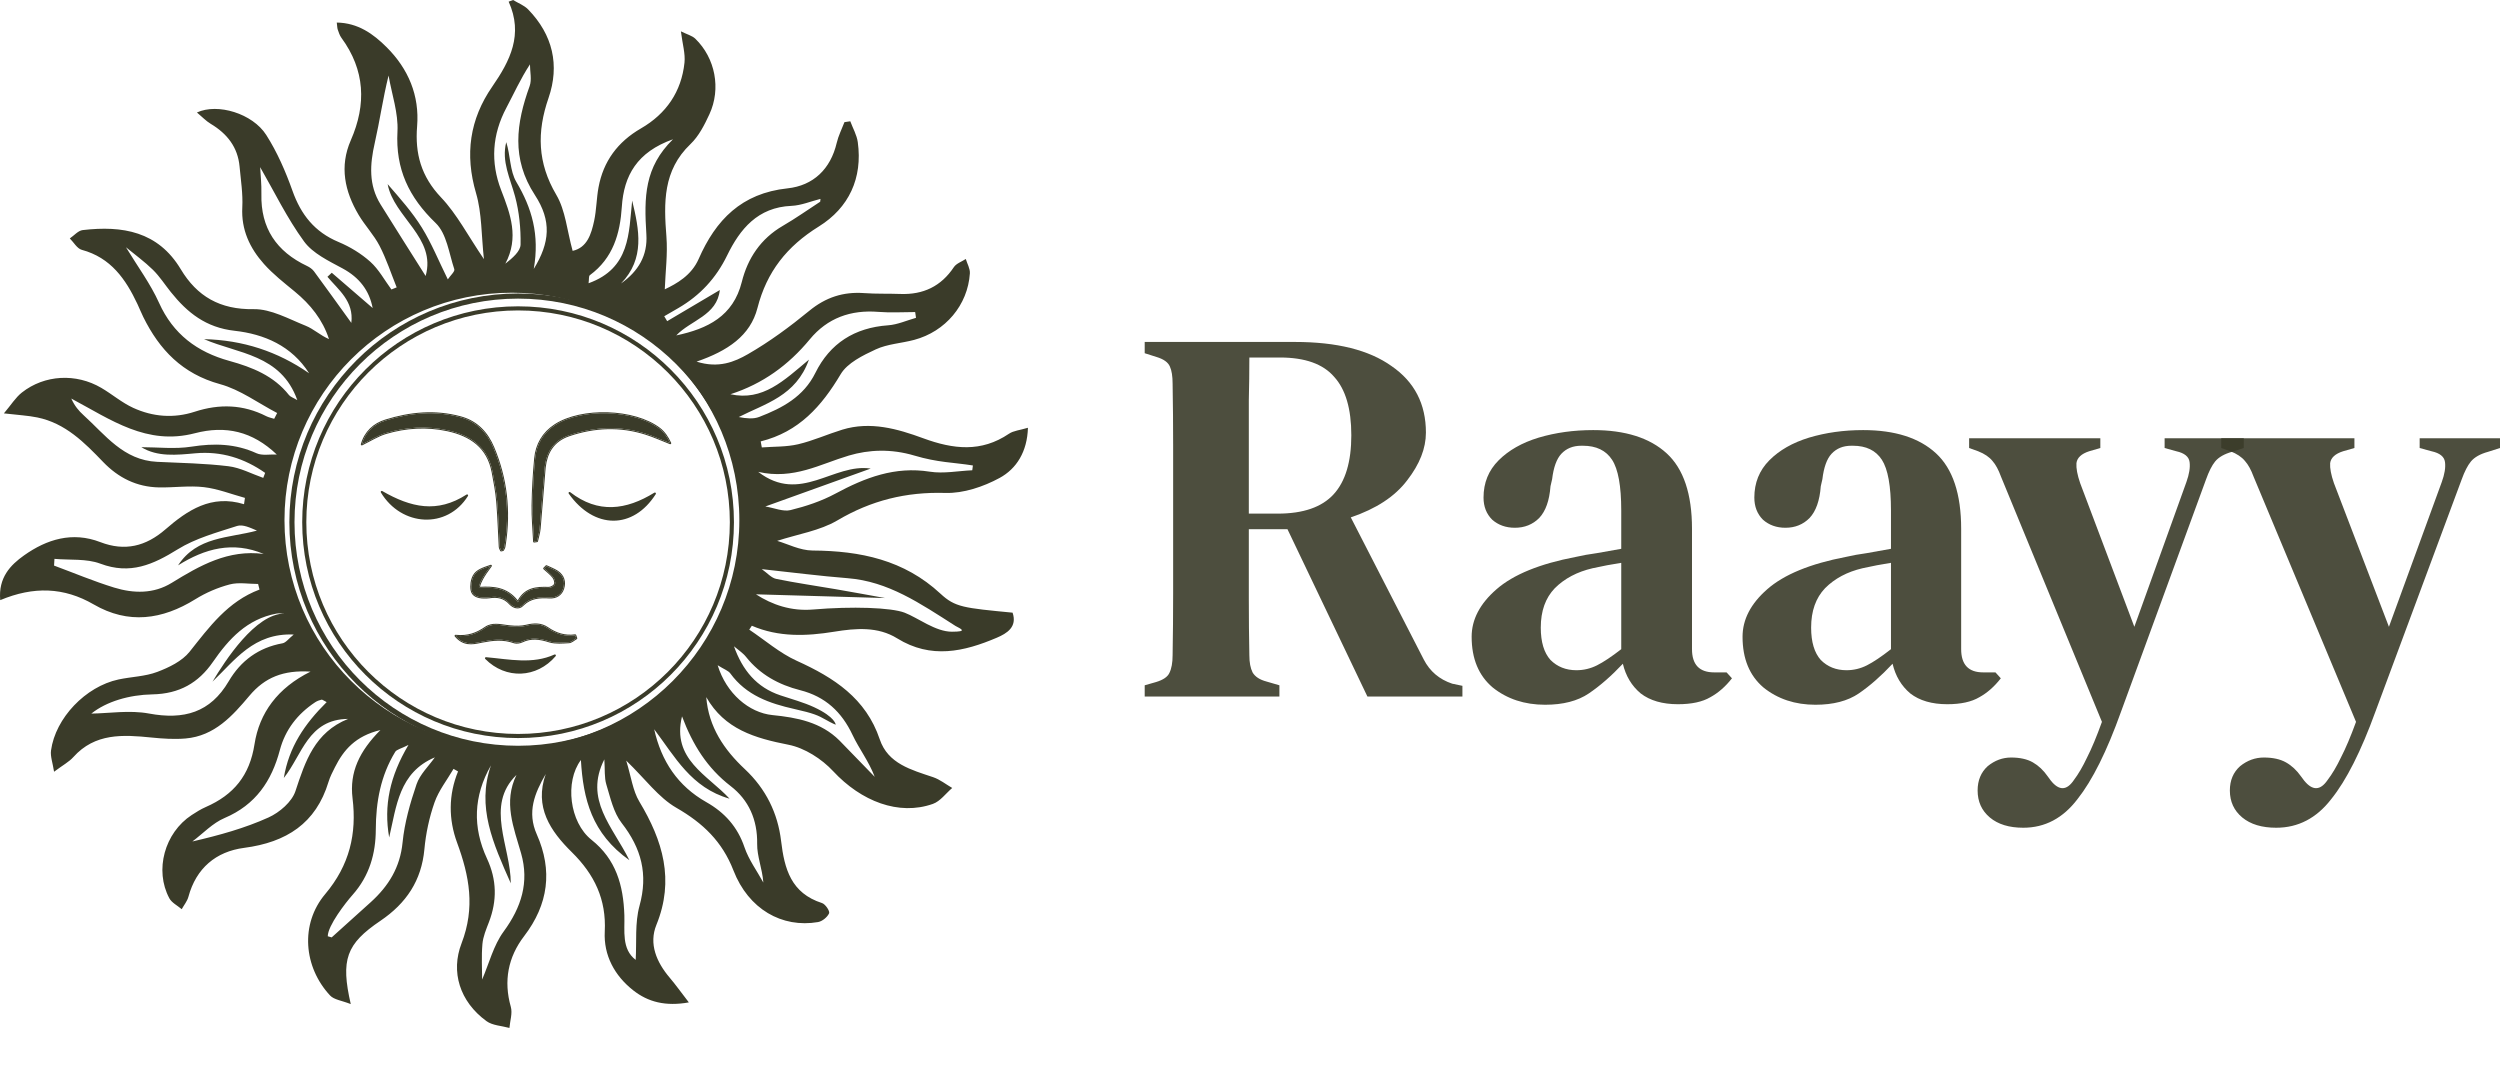
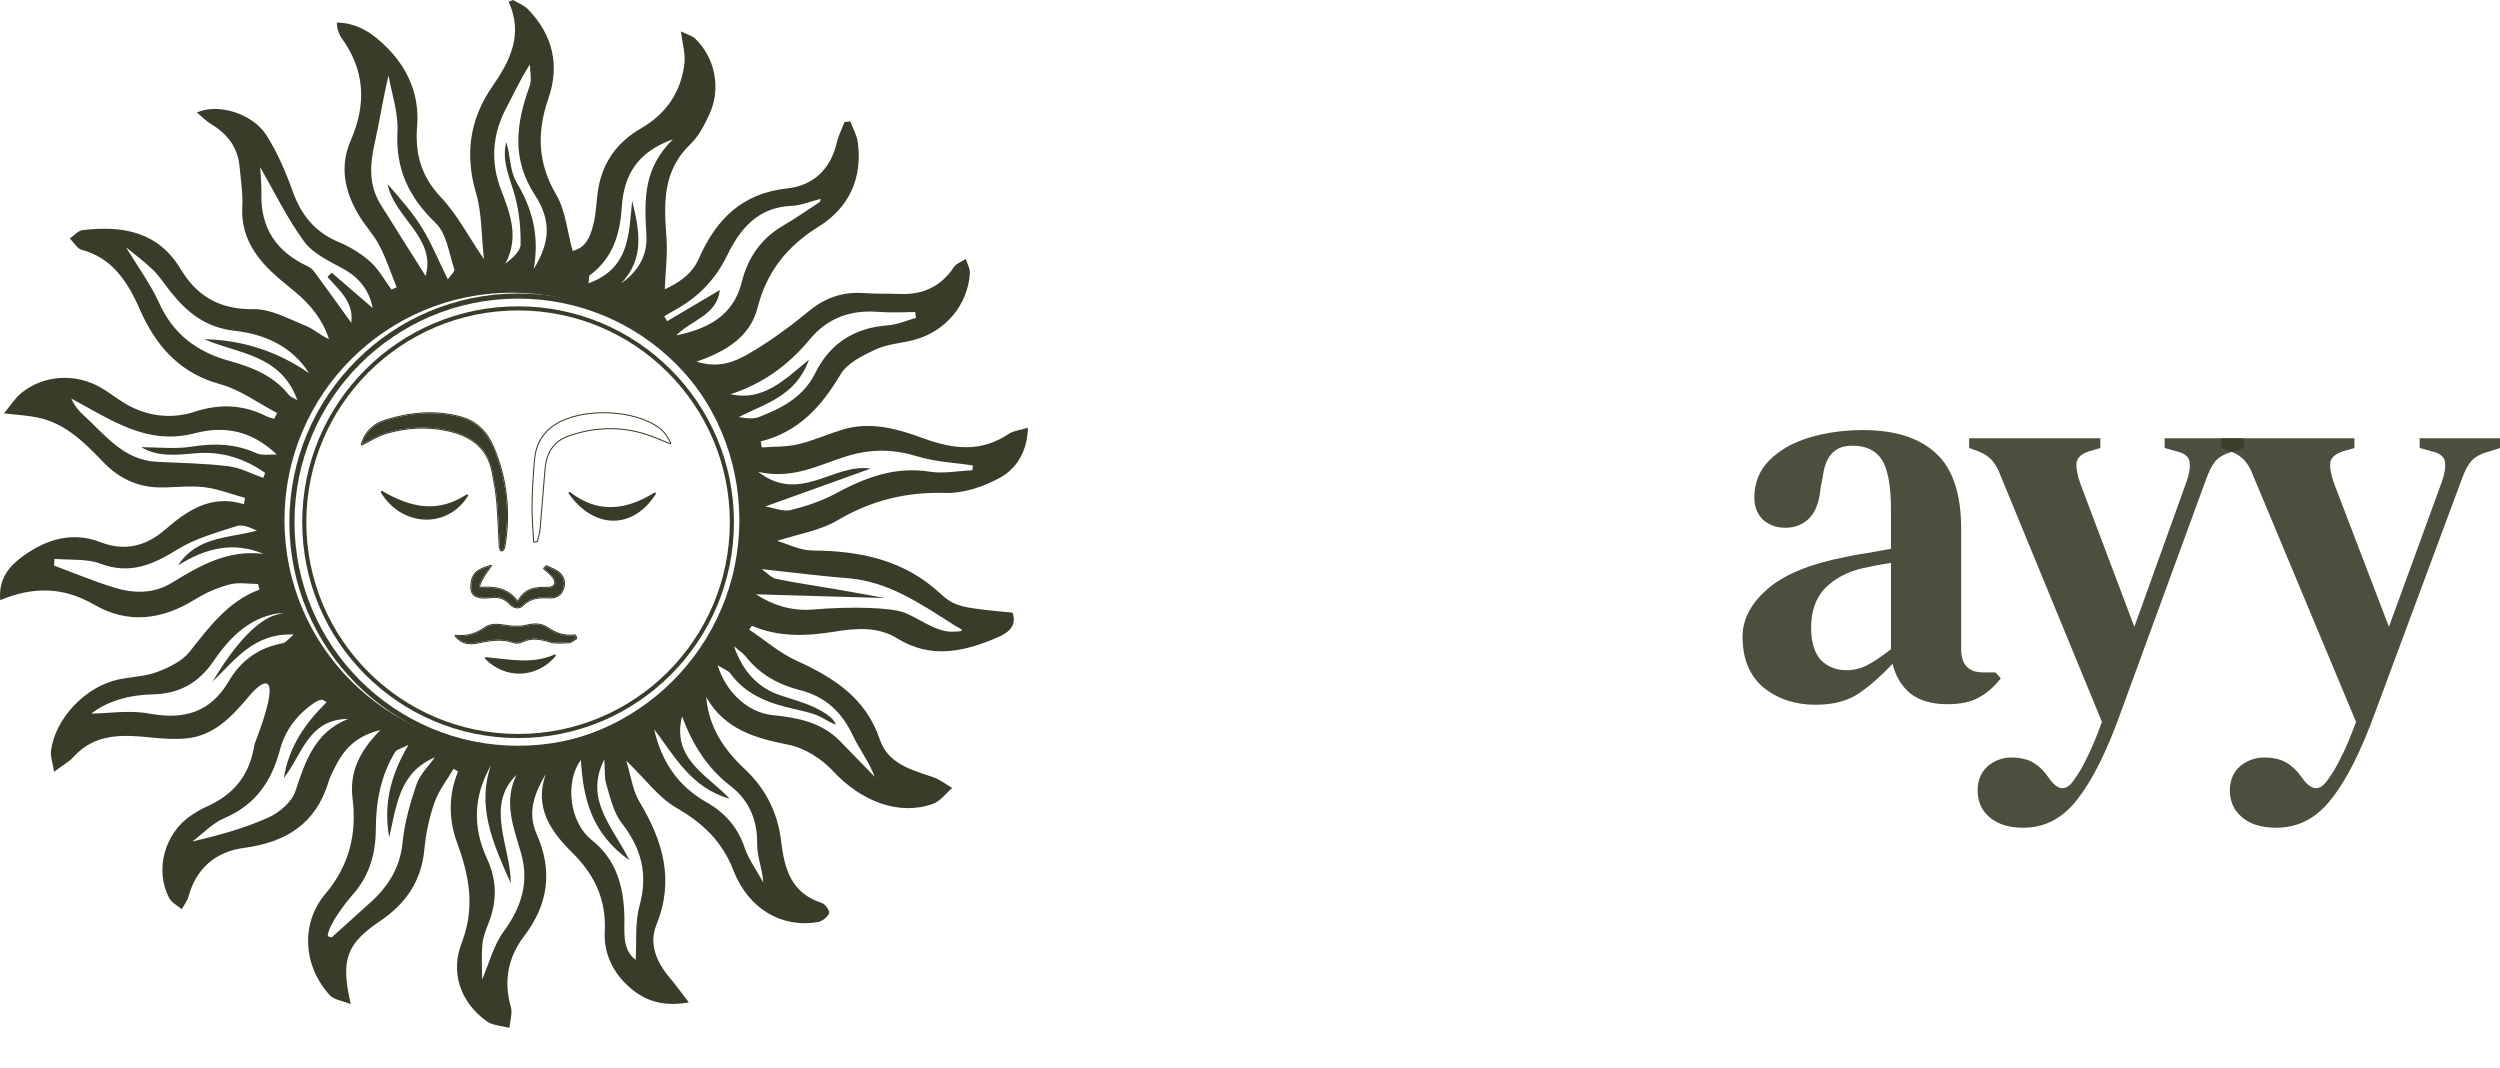
<svg xmlns="http://www.w3.org/2000/svg" width="1199" height="512" viewBox="0 0 1199 512" fill="none">
-   <path fill-rule="evenodd" clip-rule="evenodd" d="M246.069 0C248.502 1.483 251.382 2.551 253.296 4.52C265.136 16.697 268.503 31.294 263.068 47.014C257.433 63.302 257.756 78.106 266.799 93.432C271.223 100.927 271.936 110.555 274.636 120.318C281.559 118.769 283.561 112.372 284.947 105.929C286.087 100.655 286.066 95.153 287.051 89.839C289.361 77.363 296.243 68.039 307.396 61.591C319.59 54.541 326.816 43.937 328.278 30.059C328.735 25.727 327.33 21.202 326.56 15.032C329.567 16.53 331.974 17.112 333.488 18.585C343.034 27.872 345.903 42.526 340.242 54.769C337.882 59.876 335.151 65.292 331.153 69.108C317.896 81.766 318.337 97.259 319.615 113.485C320.267 121.796 319.149 130.249 318.825 138.762C324.527 136.044 331.604 132.116 335.084 124.18C343.29 105.464 355.629 92.683 377.687 90.335C390.066 89.019 398.355 81.077 401.296 68.505C402.091 65.099 403.744 61.885 405.002 58.58C405.935 58.443 406.865 58.306 407.799 58.169C409.036 61.51 410.924 64.76 411.396 68.197C413.772 85.445 407.121 99.668 392.715 108.621C377.344 118.172 367.72 130.35 363.276 147.725C359.873 161.016 348.987 168.31 334.073 173.437C344.614 176.777 352.288 173.549 358.713 169.854C369.106 163.877 378.878 156.653 388.152 149.046C396.03 142.583 404.448 139.845 414.461 140.574C420.219 140.994 426.019 140.766 431.798 140.984C442.811 141.394 451.341 137.314 457.479 128.113C458.659 126.341 461.256 125.486 463.196 124.206C463.884 126.513 465.301 128.867 465.152 131.119C464.141 146.313 453.455 158.992 438.444 163.005C432.326 164.64 425.659 164.954 420.044 167.555C413.814 170.445 406.407 174.059 403.184 179.474C394.074 194.795 383.173 207.145 364.836 211.695C365.01 212.657 365.19 213.624 365.364 214.585C371.179 214.14 377.164 214.383 382.773 213.067C389.994 211.377 396.852 208.248 403.97 206.067C417.447 201.932 430.447 205.662 442.774 210.192C457.17 215.481 470.562 217.065 483.921 208.016C486.077 206.553 489.1 206.335 493 205.156C492.661 216.605 487.564 224.799 479.384 229.238C471.639 233.439 462.052 236.673 453.394 236.415C434.497 235.853 417.826 240.009 401.609 249.58C393.181 254.555 382.701 256.145 372.724 259.399C377.625 260.811 383.641 263.989 389.676 264.029C412.617 264.181 433.614 268.535 451.038 284.721C458.1 291.28 462.181 291.558 485.64 293.836C487.98 300.729 482.843 303.806 478.096 305.836C462.34 312.562 446.496 316.192 430.293 306.161C421.019 300.416 410.497 301.276 400.074 302.971C386.72 305.142 373.427 305.644 360.576 300.102C360.166 300.729 359.755 301.357 359.345 301.984C366.905 307.04 373.946 313.216 382.137 316.926C400.028 325.029 415.312 334.909 421.933 354.603C425.859 366.284 437.058 369.21 447.523 372.733C450.792 373.836 453.64 376.148 456.683 377.909C453.615 380.521 450.966 384.292 447.405 385.552C431.023 391.358 412.993 384.287 399.577 369.857C394.116 363.986 385.929 358.712 378.169 357.183C362.047 354.006 347.514 349.803 338.721 334.335C339.844 348.708 347.322 359.609 357.225 368.875C367.367 378.37 373.032 390.063 374.608 403.283C376.214 416.806 379.392 428.336 394.254 433.114C395.861 433.631 398.088 437.001 397.637 438.008C396.805 439.871 394.362 441.88 392.309 442.229C375.029 445.175 358.985 436.049 351.754 417.449C346.355 403.566 337.157 394.769 324.373 387.409C315.848 382.5 309.597 373.749 300.333 364.785C302.709 372.488 303.464 379.196 306.646 384.48C317.906 403.196 323.583 422.03 314.802 443.581C311.106 452.651 314.852 461.437 321.186 468.898C324.029 472.253 326.586 475.847 330.368 480.751C319.185 482.75 310.814 480.564 303.726 474.992C294.724 467.921 289.458 458.136 290.043 446.804C290.844 431.347 285.1 419.397 274.256 408.718C263.96 398.58 256.114 387.055 261.744 371.218C256.355 380.486 252.706 389.49 257.442 400.169C265.115 417.463 263.062 433.701 251.335 449.021C243.698 459.002 241.45 470.426 244.986 482.876C245.859 485.949 244.601 489.609 244.324 493C240.614 491.968 236.216 491.85 233.316 489.735C220.378 480.295 216.128 466.003 221.338 452.484C227.994 435.21 225.109 420.167 219.202 404.098C215.107 392.968 215.06 381.296 219.679 369.983C218.955 369.574 218.237 369.163 217.514 368.753C214.403 374.088 210.41 379.12 208.403 384.829C205.879 392.016 204.236 399.693 203.543 407.275C202.163 422.332 194.838 433.24 182.423 441.637C166.052 452.716 163.312 460.202 168.223 481.561C163.979 479.876 160.221 479.491 158.307 477.436C145.651 463.862 143.819 443.216 155.967 428.806C167.653 414.939 171.164 399.845 169.08 382.844C167.541 370.297 172.411 360.24 182.45 350.128C170.389 353.018 164.794 359.724 160.632 367.984C159.483 370.262 158.287 372.57 157.553 374.994C151.528 394.885 137.387 403.976 117.069 406.638C103.545 408.41 94.061 416.422 90.371 430.082C89.796 432.203 88.251 434.066 87.153 436.05C85.131 434.319 82.37 432.972 81.204 430.801C73.989 417.333 78.947 399.375 91.947 390.887C94.112 389.475 96.335 388.078 98.695 387.046C112.07 381.2 119.738 371.927 122.058 356.946C124.377 341.954 133.129 329.933 148.926 322.109C135.875 321.299 127.036 324.877 119.62 333.684C111.547 343.27 102.919 352.988 88.991 354.178C83.617 354.638 78.115 354.273 72.726 353.726C58.992 352.334 45.577 351.49 35.153 363.12C33.121 365.388 30.231 366.912 25.93 370.126C25.263 365.823 24.088 362.776 24.468 359.937C26.577 344.373 41.066 329.246 56.842 325.875C63.016 324.554 69.596 324.452 75.395 322.26C81.055 320.124 87.332 317.093 90.925 312.583C100.389 300.699 109.212 288.491 124.465 282.752C124.239 281.856 124.013 280.964 123.787 280.074C119.23 280.074 114.431 279.173 110.177 280.291C104.444 281.8 98.742 284.25 93.713 287.372C77.797 297.252 61.537 299.515 44.94 289.883C30.672 281.603 16.163 281.117 0.104 287.828C-0.861 277.018 5.042 270.958 11.56 266.348C22.445 258.64 34.681 254.813 48.122 260.001C59.875 264.541 69.96 262.015 79.291 253.928C89.945 244.691 101.36 236.987 117.034 241.82C117.182 240.808 117.331 239.796 117.474 238.784C110.926 236.997 104.474 234.415 97.802 233.636C90.71 232.806 83.406 233.905 76.201 233.763C65.567 233.551 56.78 229.167 49.482 221.58C40.506 212.252 31.39 202.975 17.892 200.207C13.432 199.291 8.823 199.072 1.87 198.252C5.329 194.173 7.459 190.65 10.497 188.256C21.378 179.698 36.441 178.914 48.569 186.015C53.767 189.057 58.438 193.11 63.868 195.6C73.311 199.928 83.351 200.738 93.42 197.453C105.183 193.617 116.607 193.951 127.739 199.619C128.898 200.211 130.244 200.454 131.501 200.859C131.973 199.933 132.451 199.007 132.923 198.081C123.828 193.344 115.221 186.89 105.542 184.238C87.445 179.278 76.494 167.752 68.718 152.032C67.712 149.992 66.885 147.872 65.91 145.812C60.29 133.898 53.187 123.593 39.227 119.822C36.974 119.215 35.378 116.233 33.479 114.35C35.537 112.964 37.473 110.6 39.664 110.347C58.741 108.126 75.795 110.955 86.711 129.145C94.481 142.102 105.475 148.545 121.652 148.272C129.94 148.13 138.456 152.973 146.6 156.228C150.413 157.751 153.585 160.839 157.778 162.631C154.756 153.308 148.9 146.03 141.325 139.8C136.229 135.614 130.952 131.488 126.6 126.609C119.784 118.967 115.642 110.17 116.207 99.424C116.545 92.946 115.494 86.382 114.898 79.873C114.057 70.621 108.976 64.132 101.082 59.404C98.793 58.033 96.909 56.003 94.445 53.944C104.392 49.353 121.118 54.44 127.677 64.709C132.963 72.984 136.978 82.252 140.278 91.519C144.337 102.917 150.87 111.254 162.367 116.062C167.848 118.355 173.211 121.604 177.599 125.537C181.684 129.201 184.405 134.344 187.725 138.838C188.567 138.499 189.409 138.159 190.246 137.82C187.557 131.159 185.329 124.271 182.044 117.914C179.324 112.651 175.048 108.196 172.005 103.069C165.302 91.767 162.747 79.833 168.249 67.26C175.788 50.037 175.099 33.637 163.731 18.119C162.905 16.991 162.464 15.563 161.992 14.222C161.72 13.448 161.745 12.566 161.514 10.816C171.722 10.973 179.057 16.282 185.447 22.659C195.87 33.06 201.244 45.83 200.048 60.563C198.98 73.708 201.993 84.635 211.534 94.687C219.15 102.709 224.381 112.944 232.089 124.286C230.827 112.757 231.14 102.27 228.317 92.673C222.851 74.073 225.242 57.223 236.102 41.513C244.658 29.143 251.068 16.55 243.95 0.794C244.658 0.531 245.361 0.263 246.069 0ZM235.461 367.084C227.023 381.812 226.614 396.814 233.563 411.785C238.289 421.963 238.448 431.92 234.501 442.224C233.193 445.646 231.679 449.169 231.371 452.737C230.852 458.658 231.232 464.656 231.232 469.784C234.573 462.055 236.672 453.42 241.547 446.764C250.072 435.139 253.861 423.102 249.929 409.31C246.388 396.9 241.286 384.763 247.701 371.649C232.482 386.456 244.971 406.007 244.972 423.633C236.468 404.466 228.517 386.965 235.461 367.084ZM289.837 364.194C280.046 383.528 293.779 396.287 301.852 412.554C283.771 399.714 279.696 383.204 278.603 364.502C270.797 374.913 273.116 394.36 283.699 402.787C295.442 412.145 298.974 424.571 299.446 438.965C299.687 446.309 298.009 455.156 304.875 460.359C305.383 451.694 304.444 442.64 306.707 434.445C310.895 419.297 307.642 406.896 298.152 394.708C294.221 389.657 292.738 382.591 290.803 376.25C289.781 372.899 290.176 369.128 289.842 364.199L289.837 364.194ZM195.902 357.265C192.268 359.107 190.236 359.452 189.543 360.595C182.568 372.064 180.279 384.509 180.233 397.897C180.197 409.219 177.26 420.004 169.069 429.211C165.742 432.953 157.198 443.975 157.198 449.032C157.824 449.214 158.446 449.397 159.072 449.574C165.334 443.93 171.616 438.301 177.862 432.638C186.371 424.919 191.888 416.001 193.068 404.098C194.007 394.633 196.691 385.193 199.776 376.133C201.393 371.396 205.55 367.503 208.558 363.226C191.339 370.494 190.148 386.651 186.648 401.637C183.964 386.352 186.946 372.327 195.902 357.265ZM327.098 343.569C322.048 364.178 339.369 371.634 349.895 383.048C331.47 377.835 323.611 362.803 313.745 349.747C317.164 365.094 325.089 376.969 338.744 384.697C347.566 389.687 353.73 396.561 357.051 406.349C359.078 412.317 363.019 417.652 366.098 423.27C365.595 416.579 363.035 410.621 363.133 404.704C363.322 393.19 359.102 383.689 350.439 377.019C339.226 368.379 332.261 357.315 327.098 343.569ZM154.181 335.561C153.124 335.809 152.041 336.21 151.143 336.807C142.675 342.42 136.803 349.992 134.212 359.76C130.28 374.544 122.658 385.967 107.713 392.314C101.985 394.749 97.376 399.745 92.26 403.576C105.239 400.57 117.433 397.193 128.801 392.046C134.072 389.662 140.006 384.561 141.694 379.423C146.432 365.054 150.933 351.232 166.961 344.783C147.694 344.966 144.916 362.149 136.115 373.112C138.551 358.252 146.12 347.172 156.67 336.736C155.192 336.007 154.607 335.46 154.181 335.561ZM352.016 309.967C356.06 321.364 362.835 329.685 374.3 333.496C379.468 335.217 385.524 336.887 390.456 339.184C400.674 343.942 400.809 347.565 400.809 347.565C400.809 347.565 399.33 347.072 395.879 345.1C392.428 343.128 390.128 342.086 381.095 340.066C368.988 337.359 357.902 333.471 350.296 323.009C349.275 321.607 347.196 320.949 344.189 319.051C348.326 332.565 359.227 341.828 370.461 342.952C382.301 344.136 393.752 346.332 402.615 355.159C408.25 360.964 413.886 366.77 419.521 372.575C416.631 365.003 412.002 359.096 408.887 352.491C403.667 341.428 395.84 334.084 383.748 331.012C373.489 328.405 364.538 323.525 357.836 315.088C356.255 313.099 353.976 311.657 352.016 309.967ZM245.513 140.382C185.272 140.382 136.437 189.217 136.437 249.458C136.437 309.699 185.272 358.535 245.513 358.535C305.754 358.535 354.589 309.7 354.589 249.458C354.589 189.217 305.754 140.382 245.513 140.382ZM136.511 294.251C135.202 294.251 133.856 294.043 132.594 294.281C118.45 296.933 109.719 306.454 102.078 317.513C95.175 327.504 86.019 332.772 73.116 333.021C61.959 333.233 51.058 336.443 43.806 342.238C52.192 342.131 62.154 340.482 71.469 342.213C88.225 345.325 100.877 341.752 109.689 326.74C115.417 316.982 123.901 310.605 135.479 308.529C137.131 308.236 138.472 306.261 140.878 304.323C121.73 303.478 112.697 316.602 101.914 326.917C107.936 316.909 122.491 294.251 136.511 294.251ZM365.339 272.958C368.028 274.846 369.938 277.158 372.237 277.629C381.685 279.578 391.257 280.93 400.767 282.57C408.691 283.936 416.606 285.404 424.519 286.826C403.693 286.224 382.861 285.621 362.557 285.034C370.327 290.075 379.54 293.203 389.891 292.323C408.706 290.723 427.431 291.378 433.84 293.836C440.249 296.293 448.63 302.971 456.518 302.971C464.406 302.971 460.759 301.594 458.254 300.208C451.895 298.791 462.837 301.23 458.254 300.208C441.169 289.301 425.982 278.839 406.536 277.305C393.228 276.258 379.971 274.527 365.339 272.958ZM123.238 254.479C120.056 253.122 116.448 251.367 113.718 252.247C103.997 255.39 93.764 258.159 85.239 263.448C73.399 270.792 62.466 275.721 48.132 270.336C41.465 267.831 33.5 268.696 26.125 268.033L26.12 268.028C26.053 269.106 25.992 270.179 25.925 271.257C35.517 274.81 44.977 278.798 54.743 281.8C64.053 284.659 73.671 284.882 82.354 279.538C95.867 271.222 109.458 263.443 126.471 265.67C111.706 259.435 98.279 263.043 85.387 271.156C94.517 257.202 109.663 258.153 123.238 254.479ZM438.577 218.503C427.333 215.155 416.739 215.638 407.121 218.482C393.31 222.567 380.602 230.194 363.635 226.307C383.876 241.85 399.669 222.015 417.591 224.728C401.163 230.639 384.734 236.546 367.048 242.908C371.41 243.622 375.619 245.505 379.135 244.639C386.535 242.822 394.003 240.337 400.675 236.739C414.901 229.076 429.185 223.57 445.962 226.222C452.536 227.259 459.511 225.841 466.306 225.543L466.301 225.538C466.399 224.769 466.501 223.999 466.599 223.235C457.238 221.753 449.822 221.85 438.577 218.503ZM34.188 191.141C35.81 194.745 37.806 197.063 40.059 199.108C50.503 208.567 59.178 220.729 75.344 221.494C86.758 222.035 98.224 222.228 109.54 223.6C115.257 224.294 120.693 227.254 126.256 229.192C126.558 228.393 126.862 227.593 127.164 226.793C117.218 219.829 106.168 216.276 93.702 217.399C84.638 218.219 75.585 219.231 67.769 214.463C75.631 214.463 83.9 215.467 91.808 214.221C102.699 212.511 112.856 212.743 123.007 217.369C125.758 218.624 129.469 217.835 132.738 217.982C121.052 206.816 108.195 203.942 93.466 207.779C70.412 213.781 53.352 201.373 34.188 191.141ZM421.363 149.583C408.02 148.489 396.83 152.509 388.372 162.753C378.185 175.092 365.826 184.076 350.312 189.077L350.321 189.082C365.862 192.462 375.881 182.593 387.962 172.48C381.752 190.023 366.924 193.551 354.304 200.014C357.984 200.723 361.326 201.036 364.108 199.964C375.224 195.677 385.385 190.305 391.056 178.832C398.041 164.701 409.81 157.16 425.941 156.016C430.462 155.697 434.862 153.678 439.316 152.433C439.183 151.512 439.049 150.59 438.916 149.663C433.065 149.663 427.178 150.058 421.363 149.583ZM60.408 118.582C65.982 127.789 72.146 136.064 76.272 145.23C83.042 160.262 94.508 168.821 110.038 173.102C120.98 176.119 131.301 180.229 138.61 189.486C139.261 190.316 140.524 190.681 142.592 191.905C134.766 169.874 114.021 169.706 97.854 162.656C116.422 163.076 133.144 168.534 148.254 179.024C139.888 165.845 126.702 160.226 112.517 158.642C98.721 157.104 89.827 149.927 81.934 140.078C79.075 136.51 76.586 132.591 73.347 129.408C69.355 125.485 64.75 122.166 60.408 118.582ZM393.5 95.386C388.86 96.55 384.262 98.534 379.581 98.731C363.374 99.404 354.869 109.912 348.746 122.48C343.403 133.452 335.761 141.672 325.354 147.74C323.096 149.056 320.826 150.363 318.563 151.669L319.975 154.031C328.34 149.081 336.707 144.131 345.216 139.1C343.907 151.323 331.265 153.556 324.337 160.869C339.395 157.665 351.657 151.653 355.768 135.219C358.596 123.892 364.816 114.483 375.444 108.313C381.593 104.745 387.403 100.62 393.366 96.743V96.752C393.412 96.297 393.454 95.842 393.5 95.386ZM124.768 80.167C124.937 83.507 125.475 88.305 125.367 93.083C124.998 109.38 132.559 120.622 147.258 127.566C148.515 128.158 149.804 129.064 150.614 130.158C156.455 138.078 162.177 146.081 168.505 154.852C169.752 144.396 162.336 139.066 157.039 132.744L159.118 130.81C165.682 136.478 172.251 142.142 178.733 147.74C177.127 139.409 172.467 133.149 164.281 128.725C157.656 125.147 150.019 121.538 145.836 115.814C137.619 104.563 131.491 91.823 124.768 80.167ZM322.761 66.794C305.532 72.934 299.194 84.17 298.224 99.222C297.398 112.032 294.046 123.79 282.878 131.989C282.309 132.41 282.549 133.908 282.278 135.846C302.283 128.633 301.535 111.835 303.182 96.201C306.585 110.261 309.401 123.983 297.844 135.953C306.209 130.036 310.644 122.52 310.003 112.448C308.852 94.331 309.06 80.286 322.761 66.794ZM186.356 36.224C183.579 47.445 182.121 58.089 179.739 68.53C177.394 78.82 176.722 88.71 182.537 98.068C189.645 109.512 196.892 120.875 204.128 132.359H204.133C209.358 114.037 188.901 104.248 185.909 88.31C191.837 95.128 197.739 101.758 202.332 109.173C206.951 116.623 210.267 124.853 214.768 133.984C216.015 132.122 218.246 130.198 217.883 129.115C215.338 121.503 214.244 112.058 208.952 106.971C196.04 94.556 189.66 81.046 190.625 63.104C191.102 54.242 187.895 45.192 186.356 36.224ZM254.168 30.864C249.529 37.99 246.444 44.965 242.867 51.681C236.036 64.526 235.168 77.803 240.341 91.159C244.812 102.694 249.025 113.936 242.359 126.478C245.818 123.74 249.61 120.535 249.667 117.266C249.805 109.562 249.016 101.611 247.014 94.171C244.694 85.541 240.435 77.393 242.795 68.176C244.838 74.533 244.479 81.954 247.671 87.319C255.087 99.784 258.844 112.575 255.995 128.968H256C263.729 116.351 264.653 105.985 256.519 93.509C245.172 76.098 247.553 59.126 254.01 41.31C255.133 38.208 254.168 34.367 254.168 30.864Z" fill="#3A3B29" />
+   <path fill-rule="evenodd" clip-rule="evenodd" d="M246.069 0C248.502 1.483 251.382 2.551 253.296 4.52C265.136 16.697 268.503 31.294 263.068 47.014C257.433 63.302 257.756 78.106 266.799 93.432C271.223 100.927 271.936 110.555 274.636 120.318C281.559 118.769 283.561 112.372 284.947 105.929C286.087 100.655 286.066 95.153 287.051 89.839C289.361 77.363 296.243 68.039 307.396 61.591C319.59 54.541 326.816 43.937 328.278 30.059C328.735 25.727 327.33 21.202 326.56 15.032C329.567 16.53 331.974 17.112 333.488 18.585C343.034 27.872 345.903 42.526 340.242 54.769C337.882 59.876 335.151 65.292 331.153 69.108C317.896 81.766 318.337 97.259 319.615 113.485C320.267 121.796 319.149 130.249 318.825 138.762C324.527 136.044 331.604 132.116 335.084 124.18C343.29 105.464 355.629 92.683 377.687 90.335C390.066 89.019 398.355 81.077 401.296 68.505C402.091 65.099 403.744 61.885 405.002 58.58C405.935 58.443 406.865 58.306 407.799 58.169C409.036 61.51 410.924 64.76 411.396 68.197C413.772 85.445 407.121 99.668 392.715 108.621C377.344 118.172 367.72 130.35 363.276 147.725C359.873 161.016 348.987 168.31 334.073 173.437C344.614 176.777 352.288 173.549 358.713 169.854C369.106 163.877 378.878 156.653 388.152 149.046C396.03 142.583 404.448 139.845 414.461 140.574C420.219 140.994 426.019 140.766 431.798 140.984C442.811 141.394 451.341 137.314 457.479 128.113C458.659 126.341 461.256 125.486 463.196 124.206C463.884 126.513 465.301 128.867 465.152 131.119C464.141 146.313 453.455 158.992 438.444 163.005C432.326 164.64 425.659 164.954 420.044 167.555C413.814 170.445 406.407 174.059 403.184 179.474C394.074 194.795 383.173 207.145 364.836 211.695C365.01 212.657 365.19 213.624 365.364 214.585C371.179 214.14 377.164 214.383 382.773 213.067C389.994 211.377 396.852 208.248 403.97 206.067C417.447 201.932 430.447 205.662 442.774 210.192C457.17 215.481 470.562 217.065 483.921 208.016C486.077 206.553 489.1 206.335 493 205.156C492.661 216.605 487.564 224.799 479.384 229.238C471.639 233.439 462.052 236.673 453.394 236.415C434.497 235.853 417.826 240.009 401.609 249.58C393.181 254.555 382.701 256.145 372.724 259.399C377.625 260.811 383.641 263.989 389.676 264.029C412.617 264.181 433.614 268.535 451.038 284.721C458.1 291.28 462.181 291.558 485.64 293.836C487.98 300.729 482.843 303.806 478.096 305.836C462.34 312.562 446.496 316.192 430.293 306.161C421.019 300.416 410.497 301.276 400.074 302.971C386.72 305.142 373.427 305.644 360.576 300.102C360.166 300.729 359.755 301.357 359.345 301.984C366.905 307.04 373.946 313.216 382.137 316.926C400.028 325.029 415.312 334.909 421.933 354.603C425.859 366.284 437.058 369.21 447.523 372.733C450.792 373.836 453.64 376.148 456.683 377.909C453.615 380.521 450.966 384.292 447.405 385.552C431.023 391.358 412.993 384.287 399.577 369.857C394.116 363.986 385.929 358.712 378.169 357.183C362.047 354.006 347.514 349.803 338.721 334.335C339.844 348.708 347.322 359.609 357.225 368.875C367.367 378.37 373.032 390.063 374.608 403.283C376.214 416.806 379.392 428.336 394.254 433.114C395.861 433.631 398.088 437.001 397.637 438.008C396.805 439.871 394.362 441.88 392.309 442.229C375.029 445.175 358.985 436.049 351.754 417.449C346.355 403.566 337.157 394.769 324.373 387.409C315.848 382.5 309.597 373.749 300.333 364.785C302.709 372.488 303.464 379.196 306.646 384.48C317.906 403.196 323.583 422.03 314.802 443.581C311.106 452.651 314.852 461.437 321.186 468.898C324.029 472.253 326.586 475.847 330.368 480.751C319.185 482.75 310.814 480.564 303.726 474.992C294.724 467.921 289.458 458.136 290.043 446.804C290.844 431.347 285.1 419.397 274.256 408.718C263.96 398.58 256.114 387.055 261.744 371.218C256.355 380.486 252.706 389.49 257.442 400.169C265.115 417.463 263.062 433.701 251.335 449.021C243.698 459.002 241.45 470.426 244.986 482.876C245.859 485.949 244.601 489.609 244.324 493C240.614 491.968 236.216 491.85 233.316 489.735C220.378 480.295 216.128 466.003 221.338 452.484C227.994 435.21 225.109 420.167 219.202 404.098C215.107 392.968 215.06 381.296 219.679 369.983C218.955 369.574 218.237 369.163 217.514 368.753C214.403 374.088 210.41 379.12 208.403 384.829C205.879 392.016 204.236 399.693 203.543 407.275C202.163 422.332 194.838 433.24 182.423 441.637C166.052 452.716 163.312 460.202 168.223 481.561C163.979 479.876 160.221 479.491 158.307 477.436C145.651 463.862 143.819 443.216 155.967 428.806C167.653 414.939 171.164 399.845 169.08 382.844C167.541 370.297 172.411 360.24 182.45 350.128C170.389 353.018 164.794 359.724 160.632 367.984C159.483 370.262 158.287 372.57 157.553 374.994C151.528 394.885 137.387 403.976 117.069 406.638C103.545 408.41 94.061 416.422 90.371 430.082C89.796 432.203 88.251 434.066 87.153 436.05C85.131 434.319 82.37 432.972 81.204 430.801C73.989 417.333 78.947 399.375 91.947 390.887C94.112 389.475 96.335 388.078 98.695 387.046C112.07 381.2 119.738 371.927 122.058 356.946C135.875 321.299 127.036 324.877 119.62 333.684C111.547 343.27 102.919 352.988 88.991 354.178C83.617 354.638 78.115 354.273 72.726 353.726C58.992 352.334 45.577 351.49 35.153 363.12C33.121 365.388 30.231 366.912 25.93 370.126C25.263 365.823 24.088 362.776 24.468 359.937C26.577 344.373 41.066 329.246 56.842 325.875C63.016 324.554 69.596 324.452 75.395 322.26C81.055 320.124 87.332 317.093 90.925 312.583C100.389 300.699 109.212 288.491 124.465 282.752C124.239 281.856 124.013 280.964 123.787 280.074C119.23 280.074 114.431 279.173 110.177 280.291C104.444 281.8 98.742 284.25 93.713 287.372C77.797 297.252 61.537 299.515 44.94 289.883C30.672 281.603 16.163 281.117 0.104 287.828C-0.861 277.018 5.042 270.958 11.56 266.348C22.445 258.64 34.681 254.813 48.122 260.001C59.875 264.541 69.96 262.015 79.291 253.928C89.945 244.691 101.36 236.987 117.034 241.82C117.182 240.808 117.331 239.796 117.474 238.784C110.926 236.997 104.474 234.415 97.802 233.636C90.71 232.806 83.406 233.905 76.201 233.763C65.567 233.551 56.78 229.167 49.482 221.58C40.506 212.252 31.39 202.975 17.892 200.207C13.432 199.291 8.823 199.072 1.87 198.252C5.329 194.173 7.459 190.65 10.497 188.256C21.378 179.698 36.441 178.914 48.569 186.015C53.767 189.057 58.438 193.11 63.868 195.6C73.311 199.928 83.351 200.738 93.42 197.453C105.183 193.617 116.607 193.951 127.739 199.619C128.898 200.211 130.244 200.454 131.501 200.859C131.973 199.933 132.451 199.007 132.923 198.081C123.828 193.344 115.221 186.89 105.542 184.238C87.445 179.278 76.494 167.752 68.718 152.032C67.712 149.992 66.885 147.872 65.91 145.812C60.29 133.898 53.187 123.593 39.227 119.822C36.974 119.215 35.378 116.233 33.479 114.35C35.537 112.964 37.473 110.6 39.664 110.347C58.741 108.126 75.795 110.955 86.711 129.145C94.481 142.102 105.475 148.545 121.652 148.272C129.94 148.13 138.456 152.973 146.6 156.228C150.413 157.751 153.585 160.839 157.778 162.631C154.756 153.308 148.9 146.03 141.325 139.8C136.229 135.614 130.952 131.488 126.6 126.609C119.784 118.967 115.642 110.17 116.207 99.424C116.545 92.946 115.494 86.382 114.898 79.873C114.057 70.621 108.976 64.132 101.082 59.404C98.793 58.033 96.909 56.003 94.445 53.944C104.392 49.353 121.118 54.44 127.677 64.709C132.963 72.984 136.978 82.252 140.278 91.519C144.337 102.917 150.87 111.254 162.367 116.062C167.848 118.355 173.211 121.604 177.599 125.537C181.684 129.201 184.405 134.344 187.725 138.838C188.567 138.499 189.409 138.159 190.246 137.82C187.557 131.159 185.329 124.271 182.044 117.914C179.324 112.651 175.048 108.196 172.005 103.069C165.302 91.767 162.747 79.833 168.249 67.26C175.788 50.037 175.099 33.637 163.731 18.119C162.905 16.991 162.464 15.563 161.992 14.222C161.72 13.448 161.745 12.566 161.514 10.816C171.722 10.973 179.057 16.282 185.447 22.659C195.87 33.06 201.244 45.83 200.048 60.563C198.98 73.708 201.993 84.635 211.534 94.687C219.15 102.709 224.381 112.944 232.089 124.286C230.827 112.757 231.14 102.27 228.317 92.673C222.851 74.073 225.242 57.223 236.102 41.513C244.658 29.143 251.068 16.55 243.95 0.794C244.658 0.531 245.361 0.263 246.069 0ZM235.461 367.084C227.023 381.812 226.614 396.814 233.563 411.785C238.289 421.963 238.448 431.92 234.501 442.224C233.193 445.646 231.679 449.169 231.371 452.737C230.852 458.658 231.232 464.656 231.232 469.784C234.573 462.055 236.672 453.42 241.547 446.764C250.072 435.139 253.861 423.102 249.929 409.31C246.388 396.9 241.286 384.763 247.701 371.649C232.482 386.456 244.971 406.007 244.972 423.633C236.468 404.466 228.517 386.965 235.461 367.084ZM289.837 364.194C280.046 383.528 293.779 396.287 301.852 412.554C283.771 399.714 279.696 383.204 278.603 364.502C270.797 374.913 273.116 394.36 283.699 402.787C295.442 412.145 298.974 424.571 299.446 438.965C299.687 446.309 298.009 455.156 304.875 460.359C305.383 451.694 304.444 442.64 306.707 434.445C310.895 419.297 307.642 406.896 298.152 394.708C294.221 389.657 292.738 382.591 290.803 376.25C289.781 372.899 290.176 369.128 289.842 364.199L289.837 364.194ZM195.902 357.265C192.268 359.107 190.236 359.452 189.543 360.595C182.568 372.064 180.279 384.509 180.233 397.897C180.197 409.219 177.26 420.004 169.069 429.211C165.742 432.953 157.198 443.975 157.198 449.032C157.824 449.214 158.446 449.397 159.072 449.574C165.334 443.93 171.616 438.301 177.862 432.638C186.371 424.919 191.888 416.001 193.068 404.098C194.007 394.633 196.691 385.193 199.776 376.133C201.393 371.396 205.55 367.503 208.558 363.226C191.339 370.494 190.148 386.651 186.648 401.637C183.964 386.352 186.946 372.327 195.902 357.265ZM327.098 343.569C322.048 364.178 339.369 371.634 349.895 383.048C331.47 377.835 323.611 362.803 313.745 349.747C317.164 365.094 325.089 376.969 338.744 384.697C347.566 389.687 353.73 396.561 357.051 406.349C359.078 412.317 363.019 417.652 366.098 423.27C365.595 416.579 363.035 410.621 363.133 404.704C363.322 393.19 359.102 383.689 350.439 377.019C339.226 368.379 332.261 357.315 327.098 343.569ZM154.181 335.561C153.124 335.809 152.041 336.21 151.143 336.807C142.675 342.42 136.803 349.992 134.212 359.76C130.28 374.544 122.658 385.967 107.713 392.314C101.985 394.749 97.376 399.745 92.26 403.576C105.239 400.57 117.433 397.193 128.801 392.046C134.072 389.662 140.006 384.561 141.694 379.423C146.432 365.054 150.933 351.232 166.961 344.783C147.694 344.966 144.916 362.149 136.115 373.112C138.551 358.252 146.12 347.172 156.67 336.736C155.192 336.007 154.607 335.46 154.181 335.561ZM352.016 309.967C356.06 321.364 362.835 329.685 374.3 333.496C379.468 335.217 385.524 336.887 390.456 339.184C400.674 343.942 400.809 347.565 400.809 347.565C400.809 347.565 399.33 347.072 395.879 345.1C392.428 343.128 390.128 342.086 381.095 340.066C368.988 337.359 357.902 333.471 350.296 323.009C349.275 321.607 347.196 320.949 344.189 319.051C348.326 332.565 359.227 341.828 370.461 342.952C382.301 344.136 393.752 346.332 402.615 355.159C408.25 360.964 413.886 366.77 419.521 372.575C416.631 365.003 412.002 359.096 408.887 352.491C403.667 341.428 395.84 334.084 383.748 331.012C373.489 328.405 364.538 323.525 357.836 315.088C356.255 313.099 353.976 311.657 352.016 309.967ZM245.513 140.382C185.272 140.382 136.437 189.217 136.437 249.458C136.437 309.699 185.272 358.535 245.513 358.535C305.754 358.535 354.589 309.7 354.589 249.458C354.589 189.217 305.754 140.382 245.513 140.382ZM136.511 294.251C135.202 294.251 133.856 294.043 132.594 294.281C118.45 296.933 109.719 306.454 102.078 317.513C95.175 327.504 86.019 332.772 73.116 333.021C61.959 333.233 51.058 336.443 43.806 342.238C52.192 342.131 62.154 340.482 71.469 342.213C88.225 345.325 100.877 341.752 109.689 326.74C115.417 316.982 123.901 310.605 135.479 308.529C137.131 308.236 138.472 306.261 140.878 304.323C121.73 303.478 112.697 316.602 101.914 326.917C107.936 316.909 122.491 294.251 136.511 294.251ZM365.339 272.958C368.028 274.846 369.938 277.158 372.237 277.629C381.685 279.578 391.257 280.93 400.767 282.57C408.691 283.936 416.606 285.404 424.519 286.826C403.693 286.224 382.861 285.621 362.557 285.034C370.327 290.075 379.54 293.203 389.891 292.323C408.706 290.723 427.431 291.378 433.84 293.836C440.249 296.293 448.63 302.971 456.518 302.971C464.406 302.971 460.759 301.594 458.254 300.208C451.895 298.791 462.837 301.23 458.254 300.208C441.169 289.301 425.982 278.839 406.536 277.305C393.228 276.258 379.971 274.527 365.339 272.958ZM123.238 254.479C120.056 253.122 116.448 251.367 113.718 252.247C103.997 255.39 93.764 258.159 85.239 263.448C73.399 270.792 62.466 275.721 48.132 270.336C41.465 267.831 33.5 268.696 26.125 268.033L26.12 268.028C26.053 269.106 25.992 270.179 25.925 271.257C35.517 274.81 44.977 278.798 54.743 281.8C64.053 284.659 73.671 284.882 82.354 279.538C95.867 271.222 109.458 263.443 126.471 265.67C111.706 259.435 98.279 263.043 85.387 271.156C94.517 257.202 109.663 258.153 123.238 254.479ZM438.577 218.503C427.333 215.155 416.739 215.638 407.121 218.482C393.31 222.567 380.602 230.194 363.635 226.307C383.876 241.85 399.669 222.015 417.591 224.728C401.163 230.639 384.734 236.546 367.048 242.908C371.41 243.622 375.619 245.505 379.135 244.639C386.535 242.822 394.003 240.337 400.675 236.739C414.901 229.076 429.185 223.57 445.962 226.222C452.536 227.259 459.511 225.841 466.306 225.543L466.301 225.538C466.399 224.769 466.501 223.999 466.599 223.235C457.238 221.753 449.822 221.85 438.577 218.503ZM34.188 191.141C35.81 194.745 37.806 197.063 40.059 199.108C50.503 208.567 59.178 220.729 75.344 221.494C86.758 222.035 98.224 222.228 109.54 223.6C115.257 224.294 120.693 227.254 126.256 229.192C126.558 228.393 126.862 227.593 127.164 226.793C117.218 219.829 106.168 216.276 93.702 217.399C84.638 218.219 75.585 219.231 67.769 214.463C75.631 214.463 83.9 215.467 91.808 214.221C102.699 212.511 112.856 212.743 123.007 217.369C125.758 218.624 129.469 217.835 132.738 217.982C121.052 206.816 108.195 203.942 93.466 207.779C70.412 213.781 53.352 201.373 34.188 191.141ZM421.363 149.583C408.02 148.489 396.83 152.509 388.372 162.753C378.185 175.092 365.826 184.076 350.312 189.077L350.321 189.082C365.862 192.462 375.881 182.593 387.962 172.48C381.752 190.023 366.924 193.551 354.304 200.014C357.984 200.723 361.326 201.036 364.108 199.964C375.224 195.677 385.385 190.305 391.056 178.832C398.041 164.701 409.81 157.16 425.941 156.016C430.462 155.697 434.862 153.678 439.316 152.433C439.183 151.512 439.049 150.59 438.916 149.663C433.065 149.663 427.178 150.058 421.363 149.583ZM60.408 118.582C65.982 127.789 72.146 136.064 76.272 145.23C83.042 160.262 94.508 168.821 110.038 173.102C120.98 176.119 131.301 180.229 138.61 189.486C139.261 190.316 140.524 190.681 142.592 191.905C134.766 169.874 114.021 169.706 97.854 162.656C116.422 163.076 133.144 168.534 148.254 179.024C139.888 165.845 126.702 160.226 112.517 158.642C98.721 157.104 89.827 149.927 81.934 140.078C79.075 136.51 76.586 132.591 73.347 129.408C69.355 125.485 64.75 122.166 60.408 118.582ZM393.5 95.386C388.86 96.55 384.262 98.534 379.581 98.731C363.374 99.404 354.869 109.912 348.746 122.48C343.403 133.452 335.761 141.672 325.354 147.74C323.096 149.056 320.826 150.363 318.563 151.669L319.975 154.031C328.34 149.081 336.707 144.131 345.216 139.1C343.907 151.323 331.265 153.556 324.337 160.869C339.395 157.665 351.657 151.653 355.768 135.219C358.596 123.892 364.816 114.483 375.444 108.313C381.593 104.745 387.403 100.62 393.366 96.743V96.752C393.412 96.297 393.454 95.842 393.5 95.386ZM124.768 80.167C124.937 83.507 125.475 88.305 125.367 93.083C124.998 109.38 132.559 120.622 147.258 127.566C148.515 128.158 149.804 129.064 150.614 130.158C156.455 138.078 162.177 146.081 168.505 154.852C169.752 144.396 162.336 139.066 157.039 132.744L159.118 130.81C165.682 136.478 172.251 142.142 178.733 147.74C177.127 139.409 172.467 133.149 164.281 128.725C157.656 125.147 150.019 121.538 145.836 115.814C137.619 104.563 131.491 91.823 124.768 80.167ZM322.761 66.794C305.532 72.934 299.194 84.17 298.224 99.222C297.398 112.032 294.046 123.79 282.878 131.989C282.309 132.41 282.549 133.908 282.278 135.846C302.283 128.633 301.535 111.835 303.182 96.201C306.585 110.261 309.401 123.983 297.844 135.953C306.209 130.036 310.644 122.52 310.003 112.448C308.852 94.331 309.06 80.286 322.761 66.794ZM186.356 36.224C183.579 47.445 182.121 58.089 179.739 68.53C177.394 78.82 176.722 88.71 182.537 98.068C189.645 109.512 196.892 120.875 204.128 132.359H204.133C209.358 114.037 188.901 104.248 185.909 88.31C191.837 95.128 197.739 101.758 202.332 109.173C206.951 116.623 210.267 124.853 214.768 133.984C216.015 132.122 218.246 130.198 217.883 129.115C215.338 121.503 214.244 112.058 208.952 106.971C196.04 94.556 189.66 81.046 190.625 63.104C191.102 54.242 187.895 45.192 186.356 36.224ZM254.168 30.864C249.529 37.99 246.444 44.965 242.867 51.681C236.036 64.526 235.168 77.803 240.341 91.159C244.812 102.694 249.025 113.936 242.359 126.478C245.818 123.74 249.61 120.535 249.667 117.266C249.805 109.562 249.016 101.611 247.014 94.171C244.694 85.541 240.435 77.393 242.795 68.176C244.838 74.533 244.479 81.954 247.671 87.319C255.087 99.784 258.844 112.575 255.995 128.968H256C263.729 116.351 264.653 105.985 256.519 93.509C245.172 76.098 247.553 59.126 254.01 41.31C255.133 38.208 254.168 34.367 254.168 30.864Z" fill="#3A3B29" />
  <path d="M350.029 250.444C350.029 194.355 304.56 148.886 248.471 148.886C192.382 148.886 146.913 194.355 146.913 250.444C146.913 306.533 192.382 352.002 248.471 352.002C304.56 352.002 350.029 306.533 350.029 250.444ZM352.001 250.444C352.001 307.622 305.649 353.974 248.471 353.974C191.293 353.974 144.941 307.622 144.941 250.444C144.941 193.266 191.293 146.914 248.471 146.914C305.649 146.914 352.001 193.266 352.001 250.444Z" fill="#3A3B29" />
  <path d="M355.698 250.443C355.698 191.223 307.69 143.216 248.47 143.216C189.25 143.216 141.243 191.223 141.243 250.443C141.243 309.663 189.25 357.671 248.47 357.671C307.69 357.671 355.698 309.663 355.698 250.443ZM358.163 250.443C358.163 311.025 309.052 360.136 248.47 360.136C187.889 360.136 138.778 311.025 138.778 250.443C138.778 189.862 187.889 140.751 248.47 140.751C309.052 140.751 358.163 189.862 358.163 250.443Z" fill="#3A3B29" />
  <path d="M266.123 314.355C257.239 324.8 242.695 325.384 233.073 315.676C244.44 316.699 255.433 319.191 266.123 314.355Z" fill="#3A3B29" />
  <path d="M252.363 300.12C256.062 299.209 259.527 299.091 262.613 301.23C266.63 304.014 270.909 305.405 275.868 304.709L276.369 306.132H276.364C275.197 306.787 274.05 307.939 272.853 308C269.7 308.169 266.318 308.517 263.406 307.591C258.908 306.163 254.768 305.539 250.372 307.647C249.266 308.18 247.638 308.415 246.527 308.016C240.996 306.03 235.653 306.808 230.06 307.959C226.564 308.681 222.296 309.494 218.499 304.935C224.466 305.574 228.74 303.876 232.798 301.077C236.119 298.784 239.957 299.853 243.693 300.298C246.549 300.641 249.614 300.796 252.363 300.12Z" fill="#3A3B29" />
  <path d="M235.412 271.355C231.622 276.373 229.718 279.906 229.701 281.953C236.507 281.518 243.268 281.851 248.37 288.836C251.768 282.055 257.296 281.768 263.11 281.958C264.159 281.993 265.791 281.144 266.155 280.285C266.538 279.374 266.047 277.706 265.362 276.821C264.144 275.249 262.484 274.016 261.01 272.639L262.06 271.56V271.569C263.856 272.449 265.796 273.125 267.423 274.246C270.212 276.175 271.087 279.092 270.089 282.234C269.132 285.254 266.604 286.723 263.528 286.539C258.718 286.257 254.317 286.477 250.572 290.284C248.791 292.096 246.227 291.318 244.517 289.44C241.805 286.457 238.488 285.863 234.732 286.452C233.806 286.595 232.848 286.59 231.912 286.575C229.287 286.518 226.656 285.725 226.18 283.007C225.802 280.817 226.18 278.089 227.244 276.16C228.693 273.519 231.717 272.629 235.412 271.355Z" fill="#3A3B29" />
  <path d="M184.895 201.695C196.722 198.02 208.733 196.828 220.995 200.185C228.871 202.345 233.672 207.79 236.569 214.648C243.007 229.893 244.654 245.87 241.901 262.241C241.814 262.763 241.497 263.249 241.241 263.73C241.19 263.827 240.934 263.822 240.346 263.98L240.341 263.991C240.126 263.454 239.727 262.87 239.691 262.271C239.266 254.943 239.066 247.6 238.442 240.292C238.042 235.645 237.137 231.028 236.277 226.428C234.031 214.417 225.745 208.742 214.629 206.337C204.691 204.188 194.737 204.801 185.054 207.667C181.083 208.844 177.47 211.219 173.534 213.128C175.218 207.202 179.379 203.409 184.895 201.695Z" fill="#3A3B29" />
-   <path d="M266.205 203.932C278.923 195.642 304.112 196.436 316.195 205.565C318.457 207.275 320.136 209.747 321.435 212.556C317.505 211.016 313.651 209.249 309.634 207.98C297.403 204.116 285.202 204.623 273.084 208.686C265.32 211.286 261.85 217.054 261.169 224.812C260.325 234.382 259.649 243.962 258.795 253.527C258.616 255.548 257.971 257.524 257.536 259.525C257.08 259.586 256.625 259.652 256.17 259.714L256.165 259.718C255.888 253.946 255.32 248.174 255.413 242.407C255.535 234.879 255.96 227.335 256.676 219.838C257.316 213.154 260.509 207.642 266.205 203.932Z" fill="#3A3B29" />
  <path d="M273.155 236.435C286.751 246.977 300.387 245.167 314.096 236.701C303.443 253.478 285.138 253.419 273.155 236.435Z" fill="#3A3B29" />
  <path d="M183.085 235.93C196.985 243.943 209.725 246.805 224.026 237.6C214.273 253.266 192.813 252.09 183.085 235.93Z" fill="#3A3B29" />
  <path d="M265.92 313.906C266.13 313.811 266.378 313.875 266.517 314.059C266.656 314.243 266.648 314.498 266.499 314.674C257.428 325.338 242.549 325.937 232.723 316.022C232.578 315.875 232.539 315.653 232.627 315.466C232.715 315.278 232.912 315.166 233.118 315.185C238.848 315.701 244.377 316.574 249.865 316.72C255.326 316.866 260.666 316.282 265.92 313.906ZM233.073 315.676C244.44 316.699 255.433 319.191 266.123 314.355C257.239 324.8 242.695 325.384 233.073 315.676ZM252.245 299.642C255.996 298.718 259.634 298.566 262.893 300.825C266.832 303.554 270.988 304.896 275.799 304.221C276.031 304.188 276.255 304.324 276.333 304.546L276.833 305.969C276.886 306.12 276.863 306.287 276.771 306.417C276.722 306.487 276.655 306.54 276.581 306.575C276.318 306.724 276.052 306.903 275.772 307.097C275.49 307.293 275.188 307.509 274.888 307.703C274.296 308.086 273.616 308.453 272.879 308.491L272.88 308.492C269.874 308.653 266.495 308.999 263.541 308.147L263.257 308.061C258.8 306.647 254.81 306.065 250.585 308.091C249.978 308.383 249.24 308.59 248.506 308.671C247.867 308.741 247.2 308.72 246.609 308.558L246.361 308.48C241.306 306.666 236.399 307.209 231.203 308.231L230.159 308.442C228.42 308.801 226.399 309.206 224.324 308.916C222.222 308.622 220.096 307.623 218.12 305.25C217.992 305.096 217.969 304.879 218.064 304.702C218.159 304.525 218.352 304.423 218.551 304.444C224.373 305.069 228.531 303.421 232.518 300.671C234.292 299.447 236.195 299.13 238.1 299.168C239.738 299.2 241.448 299.501 243.065 299.72L243.751 299.809L244.824 299.927C247.337 300.174 249.919 300.213 252.245 299.642ZM262.613 301.23C259.527 299.091 256.062 299.209 252.363 300.12C249.614 300.796 246.549 300.641 243.693 300.298C239.957 299.853 236.119 298.784 232.798 301.077L232.034 301.589C228.199 304.079 224.093 305.534 218.499 304.935C222.059 309.209 226.033 308.761 229.396 308.094L230.06 307.959C235.653 306.808 240.996 306.03 246.527 308.016C247.638 308.415 249.266 308.18 250.372 307.647C254.768 305.539 258.908 306.163 263.406 307.591C266.318 308.517 269.7 308.169 272.853 308C274.05 307.939 275.197 306.787 276.364 306.132H276.369L275.868 304.709C270.909 305.405 266.63 304.014 262.613 301.23ZM235.252 270.889C235.457 270.818 235.684 270.89 235.811 271.065C235.939 271.24 235.936 271.479 235.805 271.652C233.918 274.151 232.511 276.266 231.576 278.001C230.803 279.435 230.374 280.571 230.24 281.428C233.468 281.244 236.727 281.262 239.809 282.137C242.896 283.013 245.785 284.74 248.295 287.923C250.001 284.868 252.191 283.195 254.669 282.318C257.299 281.388 260.221 281.37 263.127 281.465C263.533 281.479 264.115 281.314 264.656 281.023C265.208 280.725 265.585 280.366 265.7 280.093L265.743 279.968C265.828 279.653 265.813 279.191 265.681 278.663C265.534 278.075 265.265 277.502 264.971 277.122C264.389 276.372 263.696 275.693 262.952 275.023C262.226 274.369 261.409 273.686 260.674 272.999C260.577 272.909 260.521 272.783 260.518 272.651C260.515 272.518 260.565 272.39 260.657 272.295L261.706 271.216C261.846 271.072 262.06 271.027 262.245 271.102C262.281 271.117 262.313 271.136 262.343 271.157C263.215 271.582 264.096 271.95 265.011 272.37C265.817 272.74 266.624 273.14 267.382 273.626L267.703 273.84L267.704 273.841C269.177 274.86 270.166 276.156 270.646 277.633C271.125 279.108 271.084 280.73 270.559 282.384C270.048 283.995 269.109 285.216 267.868 286.004C266.63 286.79 265.123 287.128 263.499 287.031C258.862 286.759 254.772 286.972 251.261 290.299L250.923 290.63C249.908 291.662 248.652 291.961 247.427 291.73C246.296 291.518 245.207 290.861 244.326 289.957L244.153 289.772C241.586 286.948 238.457 286.367 234.808 286.939C233.835 287.09 232.838 287.082 231.904 287.067H231.901C230.553 287.038 229.152 286.82 228.012 286.226C226.849 285.619 225.963 284.621 225.695 283.092L225.694 283.091C225.298 280.803 225.689 277.959 226.813 275.922C227.601 274.486 228.811 273.544 230.262 272.806C231.7 272.074 233.424 271.519 235.252 270.889ZM235.412 271.355C231.717 272.629 228.693 273.519 227.244 276.16L227.053 276.53C226.135 278.428 225.825 280.954 226.18 283.007C226.656 285.725 229.287 286.518 231.912 286.575C232.848 286.59 233.806 286.595 234.732 286.452C238.488 285.863 241.805 286.457 244.517 289.44C246.227 291.318 248.791 292.096 250.572 290.284C254.317 286.477 258.718 286.257 263.528 286.539C266.604 286.723 269.132 285.254 270.089 282.234C271.087 279.092 270.212 276.175 267.423 274.246C265.796 273.125 263.856 272.449 262.06 271.569V271.56L261.01 272.639C262.484 274.016 264.144 275.249 265.362 276.821C266.047 277.706 266.538 279.374 266.155 280.285L266.072 280.445C265.589 281.247 264.093 281.991 263.11 281.958C257.296 281.768 251.768 282.055 248.37 288.836C243.268 281.851 236.507 281.518 229.701 281.953C229.718 279.906 231.622 276.373 235.412 271.355ZM184.749 201.223C196.638 197.53 208.749 196.321 221.125 199.71C229.183 201.919 234.084 207.498 237.023 214.456C243.296 229.313 245.047 244.861 242.633 260.781L242.387 262.323C242.332 262.652 242.207 262.953 242.076 263.219C241.952 263.47 241.787 263.753 241.676 263.962C241.579 264.144 241.417 264.218 241.34 264.248C241.258 264.279 241.167 264.299 241.098 264.314C240.955 264.344 240.785 264.377 240.547 264.438C240.481 264.469 240.408 264.486 240.332 264.484C240.134 264.481 239.957 264.358 239.883 264.174C239.778 263.911 239.657 263.702 239.5 263.359C239.362 263.056 239.222 262.693 239.199 262.301C238.799 255.41 238.6 248.549 238.062 241.703L237.951 240.334C237.554 235.717 236.654 231.128 235.793 226.519C234.689 220.615 232.109 216.296 228.458 213.154C224.798 210.004 220.033 208.011 214.525 206.819C204.675 204.689 194.805 205.295 185.194 208.14C183.254 208.715 181.39 209.586 179.507 210.561C177.642 211.527 175.721 212.615 173.749 213.572C173.574 213.656 173.366 213.63 173.218 213.505C173.069 213.38 173.007 213.18 173.06 212.993C174.793 206.891 179.089 202.982 184.749 201.223ZM220.995 200.185C208.733 196.828 196.722 198.02 184.895 201.695L184.382 201.862C179.121 203.649 175.165 207.387 173.534 213.128C177.224 211.338 180.63 209.139 184.314 207.901L185.054 207.667C194.737 204.801 204.691 204.188 214.629 206.337C225.745 208.742 234.031 214.417 236.277 226.428C237.137 231.028 238.042 235.645 238.442 240.292C239.066 247.6 239.266 254.943 239.691 262.271C239.727 262.87 240.126 263.454 240.341 263.991L240.346 263.98C240.934 263.822 241.19 263.827 241.241 263.73C241.497 263.249 241.814 262.763 241.901 262.241C244.568 246.382 243.105 230.892 237.158 216.079L236.569 214.648C233.763 208.005 229.169 202.686 221.724 200.397L220.995 200.185ZM265.936 203.519C272.41 199.299 281.999 197.418 291.454 197.723C300.909 198.029 310.34 200.524 316.492 205.172C318.841 206.948 320.564 209.498 321.883 212.349C321.968 212.531 321.932 212.747 321.794 212.894C321.656 213.04 321.443 213.088 321.255 213.015C317.289 211.461 313.483 209.713 309.486 208.45C297.365 204.621 285.271 205.12 273.241 209.154C269.447 210.424 266.73 212.457 264.874 215.099C263.13 217.58 262.126 220.628 261.731 224.146L261.66 224.856C261.238 229.638 260.859 234.423 260.478 239.21C260.096 243.997 259.713 248.786 259.286 253.571C259.103 255.631 258.437 257.697 258.017 259.63C257.973 259.832 257.807 259.985 257.601 260.013C257.375 260.043 257.149 260.075 256.921 260.107C256.709 260.137 256.496 260.166 256.283 260.195C256.187 260.219 256.083 260.216 255.987 260.178C255.805 260.108 255.682 259.937 255.673 259.742C255.398 254.004 254.827 248.186 254.92 242.399C255.043 234.858 255.467 227.301 256.185 219.791C256.838 212.964 260.109 207.314 265.936 203.519ZM316.195 205.565C304.112 196.436 278.923 195.642 266.205 203.932C260.509 207.642 257.316 213.154 256.676 219.838L256.421 222.652C255.858 229.221 255.52 235.82 255.413 242.407L255.403 243.489C255.391 248.896 255.906 254.307 256.165 259.718L256.17 259.714C256.625 259.652 257.08 259.586 257.536 259.525C257.971 257.524 258.616 255.548 258.795 253.527C259.649 243.962 260.325 234.382 261.169 224.812C261.829 217.297 265.106 211.648 272.368 208.939L273.084 208.686C285.202 204.623 297.403 204.116 309.634 207.98C313.651 209.249 317.505 211.016 321.435 212.556C320.217 209.922 318.665 207.585 316.612 205.894L316.195 205.565ZM272.814 236.078C272.991 235.909 273.264 235.895 273.457 236.044C280.175 241.254 286.874 243.392 293.569 243.203C300.276 243.013 307.028 240.486 313.837 236.281C314.033 236.161 314.285 236.191 314.447 236.355C314.608 236.518 314.635 236.771 314.512 236.965C309.116 245.463 301.733 249.763 294.121 249.721C286.516 249.68 278.81 245.304 272.753 236.718C272.612 236.519 272.638 236.247 272.814 236.078ZM314.096 236.701C303.443 253.478 285.138 253.419 273.155 236.435C286.751 246.977 300.387 245.167 314.096 236.701ZM182.733 235.585C182.89 235.425 183.136 235.391 183.331 235.503C190.252 239.493 196.839 242.173 203.447 242.731C210.039 243.287 216.692 241.734 223.759 237.186C223.953 237.061 224.208 237.086 224.372 237.248C224.536 237.41 224.566 237.665 224.444 237.86C214.472 253.879 192.556 252.618 182.663 236.184C182.547 235.992 182.576 235.746 182.733 235.585ZM224.026 237.6C214.273 253.266 192.813 252.09 183.085 235.93C196.985 243.943 209.725 246.805 224.026 237.6Z" fill="#3A3B29" />
-   <path d="M549 334.068V328.665L554.405 327.121C557.837 326.092 559.982 324.634 560.84 322.747C561.869 320.689 562.384 317.859 562.384 314.256C562.556 304.308 562.641 294.36 562.641 284.411C562.641 274.463 562.641 264.428 562.641 254.308V243.759C562.641 233.811 562.641 223.862 562.641 213.914C562.641 203.965 562.556 194.017 562.384 184.069C562.384 180.466 561.955 177.722 561.097 175.835C560.239 173.777 558.094 172.233 554.663 171.204L549 169.403V164H621.068C641.144 164 656.588 167.859 667.398 175.578C678.38 183.125 683.871 193.76 683.871 207.482C683.871 215.029 680.868 222.662 674.862 230.38C669.028 238.099 660.019 244.017 647.836 248.133L682.841 316.315C685.758 321.975 690.305 325.834 696.482 327.893L701.373 328.922V334.068H655.815L617.465 253.794H598.933C598.933 265.972 598.933 276.95 598.933 286.727C598.933 296.504 599.019 305.68 599.19 314.256C599.19 317.687 599.705 320.431 600.735 322.49C601.936 324.548 604.167 326.006 607.427 326.864L613.604 328.665V334.068H549ZM598.933 246.332H612.832C625.015 246.332 633.938 243.245 639.6 237.07C645.263 230.895 648.094 221.461 648.094 208.768C648.094 196.075 645.348 186.727 639.857 180.724C634.538 174.549 625.873 171.461 613.861 171.461H599.19C599.19 178.151 599.105 185.012 598.933 192.044C598.933 198.905 598.933 206.71 598.933 215.458C598.933 224.034 598.933 234.326 598.933 246.332Z" fill="#3A3B29" fill-opacity="0.9" />
-   <path d="M741.028 338C731.185 338 722.81 335.239 715.903 329.718C709.168 324.025 705.801 315.916 705.801 305.391C705.801 297.11 709.773 289.518 717.716 282.617C725.832 275.543 738.524 270.367 755.792 267.089C758.727 266.399 762.095 265.795 765.894 265.277C769.865 264.587 773.75 263.897 777.549 263.207V244.832C777.549 233.1 776.082 224.991 773.146 220.505C770.211 216.019 765.548 213.776 759.159 213.776H758.382C754.41 213.776 751.216 215.07 748.798 217.658C746.553 220.074 745.086 224.128 744.395 229.822L743.618 233.186C743.1 240.088 741.287 245.177 738.178 248.455C735.07 251.561 731.185 253.114 726.523 253.114C722.206 253.114 718.579 251.82 715.644 249.232C712.881 246.471 711.499 242.934 711.499 238.621C711.499 231.547 713.917 225.595 718.752 220.764C723.587 215.933 729.976 212.31 737.919 209.894C746.035 207.479 754.756 206.271 764.08 206.271C779.449 206.271 791.191 209.981 799.307 217.4C807.423 224.819 811.481 236.896 811.481 253.631V311.344C811.481 318.763 815.021 322.472 822.101 322.472H828.058L830.648 325.319C827.54 329.287 824.087 332.306 820.288 334.377C816.489 336.62 811.308 337.741 804.746 337.741C797.321 337.741 791.364 336.016 786.874 332.565C782.557 328.942 779.708 324.197 778.326 318.331C772.801 324.197 767.361 328.942 762.008 332.565C756.655 336.188 749.662 338 741.028 338ZM756.051 321.437C759.504 321.437 762.785 320.66 765.894 319.108C769.002 317.555 772.887 314.967 777.549 311.344V269.936C773.06 270.626 768.484 271.489 763.821 272.524C756.396 274.249 750.352 277.441 745.69 282.099C741.2 286.758 738.956 293.055 738.956 300.992C738.956 307.893 740.51 313.069 743.618 316.52C746.899 319.798 751.043 321.437 756.051 321.437Z" fill="#3A3B29" fill-opacity="0.9" />
  <path d="M870.676 338C860.911 338 852.602 335.239 845.749 329.718C839.068 324.025 835.727 315.916 835.727 305.391C835.727 297.11 839.667 289.518 847.548 282.617C855.6 275.543 868.192 270.367 885.324 267.089C888.236 266.399 891.577 265.795 895.346 265.277C899.287 264.587 903.141 263.897 906.91 263.207V244.832C906.91 233.1 905.454 224.991 902.542 220.505C899.629 216.019 895.004 213.776 888.665 213.776H887.894C883.953 213.776 880.784 215.07 878.385 217.658C876.158 220.074 874.702 224.128 874.017 229.822L873.246 233.186C872.732 240.088 870.933 245.177 867.849 248.455C864.766 251.561 860.911 253.114 856.285 253.114C852.002 253.114 848.404 251.82 845.492 249.232C842.751 246.471 841.38 242.934 841.38 238.621C841.38 231.547 843.779 225.595 848.576 220.764C853.373 215.933 859.712 212.31 867.592 209.894C875.644 207.479 884.296 206.271 893.547 206.271C908.795 206.271 920.445 209.981 928.497 217.399C936.549 224.818 940.575 236.896 940.575 253.631V311.344C940.575 318.762 944.087 322.472 951.111 322.472H957.021L959.591 325.319C956.507 329.287 953.081 332.306 949.312 334.377C945.543 336.62 940.403 337.741 933.893 337.741C926.526 337.741 920.616 336.016 916.162 332.565C911.879 328.942 909.052 324.197 907.681 318.331C902.199 324.197 896.802 328.942 891.491 332.565C886.181 336.188 879.242 338 870.676 338ZM885.581 321.437C889.007 321.437 892.262 320.66 895.346 319.108C898.43 317.555 902.285 314.967 906.91 311.344V269.936C902.456 270.626 897.916 271.488 893.29 272.524C885.924 274.249 879.927 277.441 875.302 282.099C870.847 286.758 868.62 293.055 868.62 300.992C868.62 307.893 870.162 313.069 873.246 316.52C876.501 319.798 880.613 321.437 885.581 321.437Z" fill="#3A3B29" fill-opacity="0.9" />
  <path d="M1091.68 396.983C1084.79 396.983 1079.36 395.342 1075.39 392.061C1071.43 388.779 1069.44 384.462 1069.44 379.108C1069.44 374.272 1071.08 370.386 1074.36 367.451C1077.8 364.687 1081.6 363.306 1085.73 363.306C1090.04 363.306 1093.58 364.083 1096.34 365.637C1099.1 367.191 1101.51 369.437 1103.58 372.373L1105.13 374.445C1109.09 379.281 1112.8 379.194 1116.25 374.186C1118.49 371.25 1120.65 367.623 1122.71 363.306C1124.95 358.988 1127.37 353.289 1129.95 346.208L1080.82 228.596C1079.61 225.315 1078.24 222.811 1076.68 221.084C1075.13 219.184 1072.8 217.63 1069.7 216.421L1065.31 214.866V210.203H1129.18V214.866L1123.75 216.421C1119.96 217.63 1117.89 219.529 1117.54 222.12C1117.37 224.538 1117.97 227.733 1119.35 231.705L1145.73 300.614L1171.07 231.187C1172.45 227.387 1172.97 224.192 1172.62 221.602C1172.28 219.011 1170.12 217.284 1166.16 216.421L1160.47 214.866V210.203H1199V214.866L1193.31 216.68C1189.52 217.716 1186.76 219.27 1185.04 221.343C1183.48 223.243 1182.02 226.092 1180.64 229.892L1139.26 341.286C1132.37 360.283 1125.3 374.272 1118.06 383.253C1110.99 392.406 1102.2 396.983 1091.68 396.983Z" fill="#3A3B29" fill-opacity="0.9" />
  <path d="M970.379 396.983C963.585 396.983 958.234 395.342 954.327 392.061C950.42 388.779 948.467 384.462 948.467 379.108C948.467 374.272 950.081 370.386 953.308 367.451C956.705 364.687 960.442 363.306 964.519 363.306C968.765 363.306 972.248 364.083 974.965 365.637C977.683 367.191 980.061 369.437 982.1 372.373L983.628 374.445C987.535 379.281 991.187 379.194 994.585 374.186C996.793 371.25 998.916 367.623 1000.95 363.306C1003.16 358.988 1005.54 353.289 1008.09 346.208L959.678 228.596C958.489 225.315 957.13 222.811 955.601 221.084C954.072 219.184 951.779 217.63 948.722 216.421L944.39 214.866V210.203H1007.32V214.866L1001.97 216.421C998.237 217.63 996.198 219.529 995.859 222.12C995.689 224.538 996.283 227.733 997.642 231.705L1023.63 300.614L1048.6 231.187C1049.96 227.387 1050.47 224.192 1050.13 221.602C1049.79 219.011 1047.67 217.284 1043.76 216.421L1038.15 214.866V210.203H1076.12V214.866L1070.51 216.68C1066.78 217.716 1064.06 219.27 1062.36 221.343C1060.83 223.243 1059.39 226.092 1058.03 229.892L1017.26 341.286C1010.47 360.283 1003.5 374.272 996.368 383.253C989.404 392.406 980.741 396.983 970.379 396.983Z" fill="#3A3B29" fill-opacity="0.9" />
</svg>